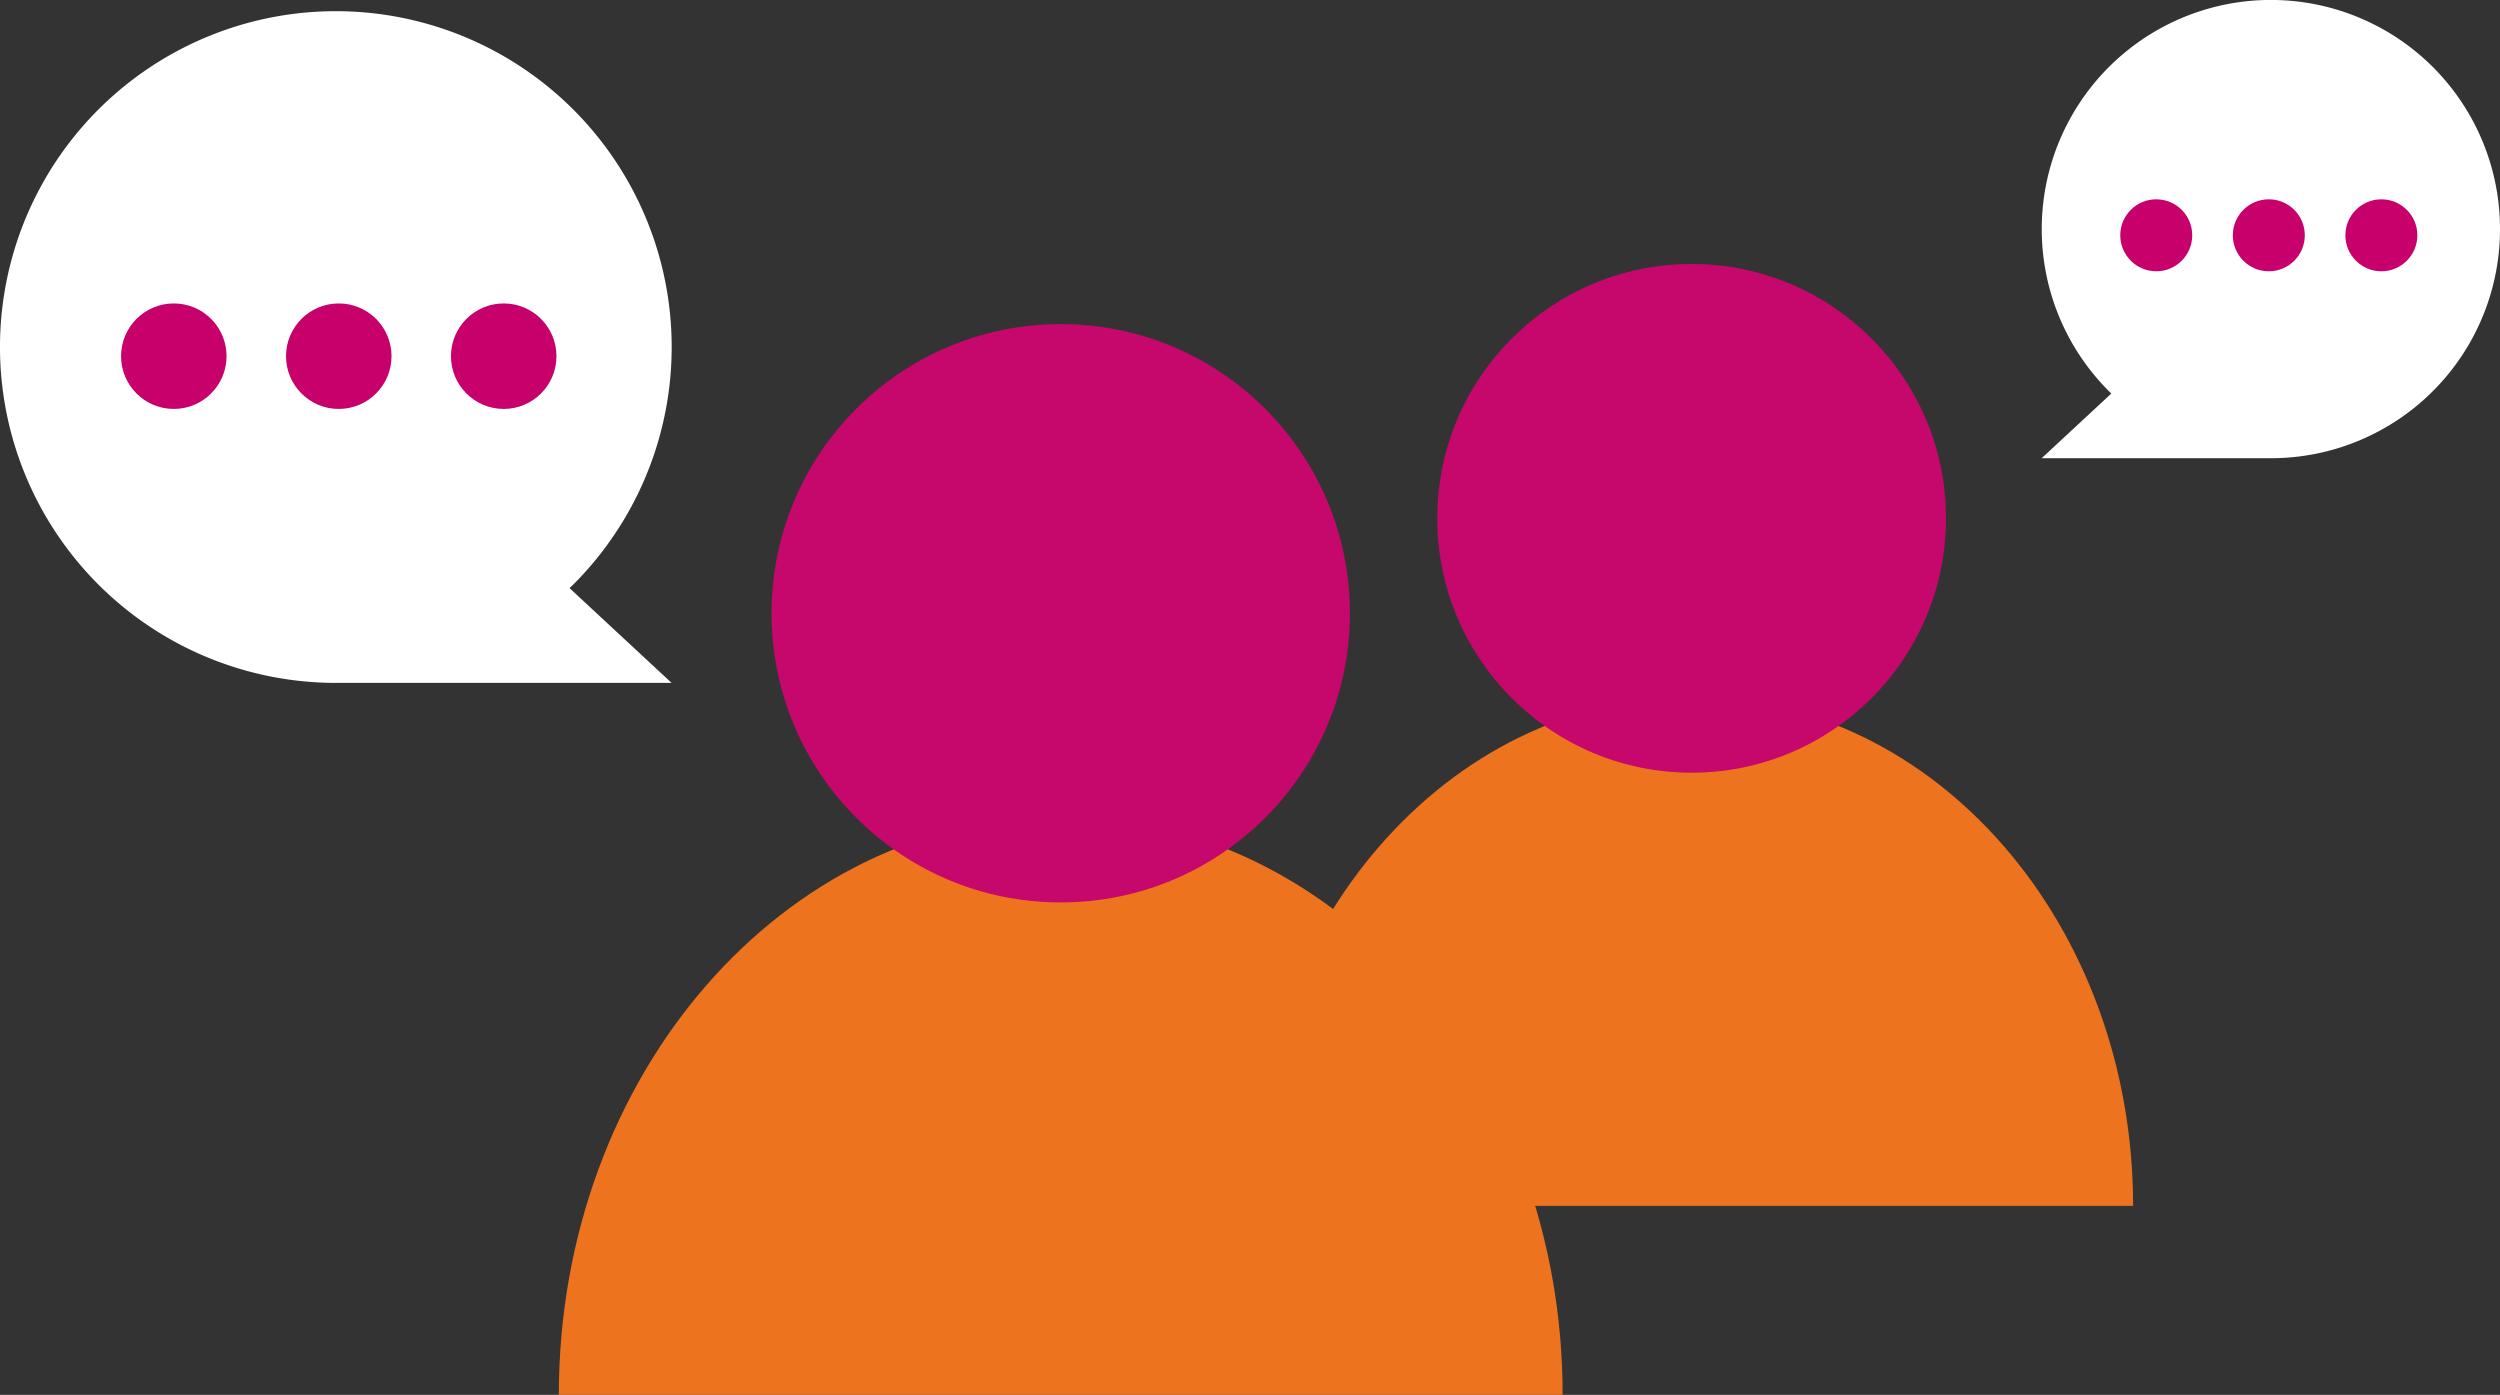
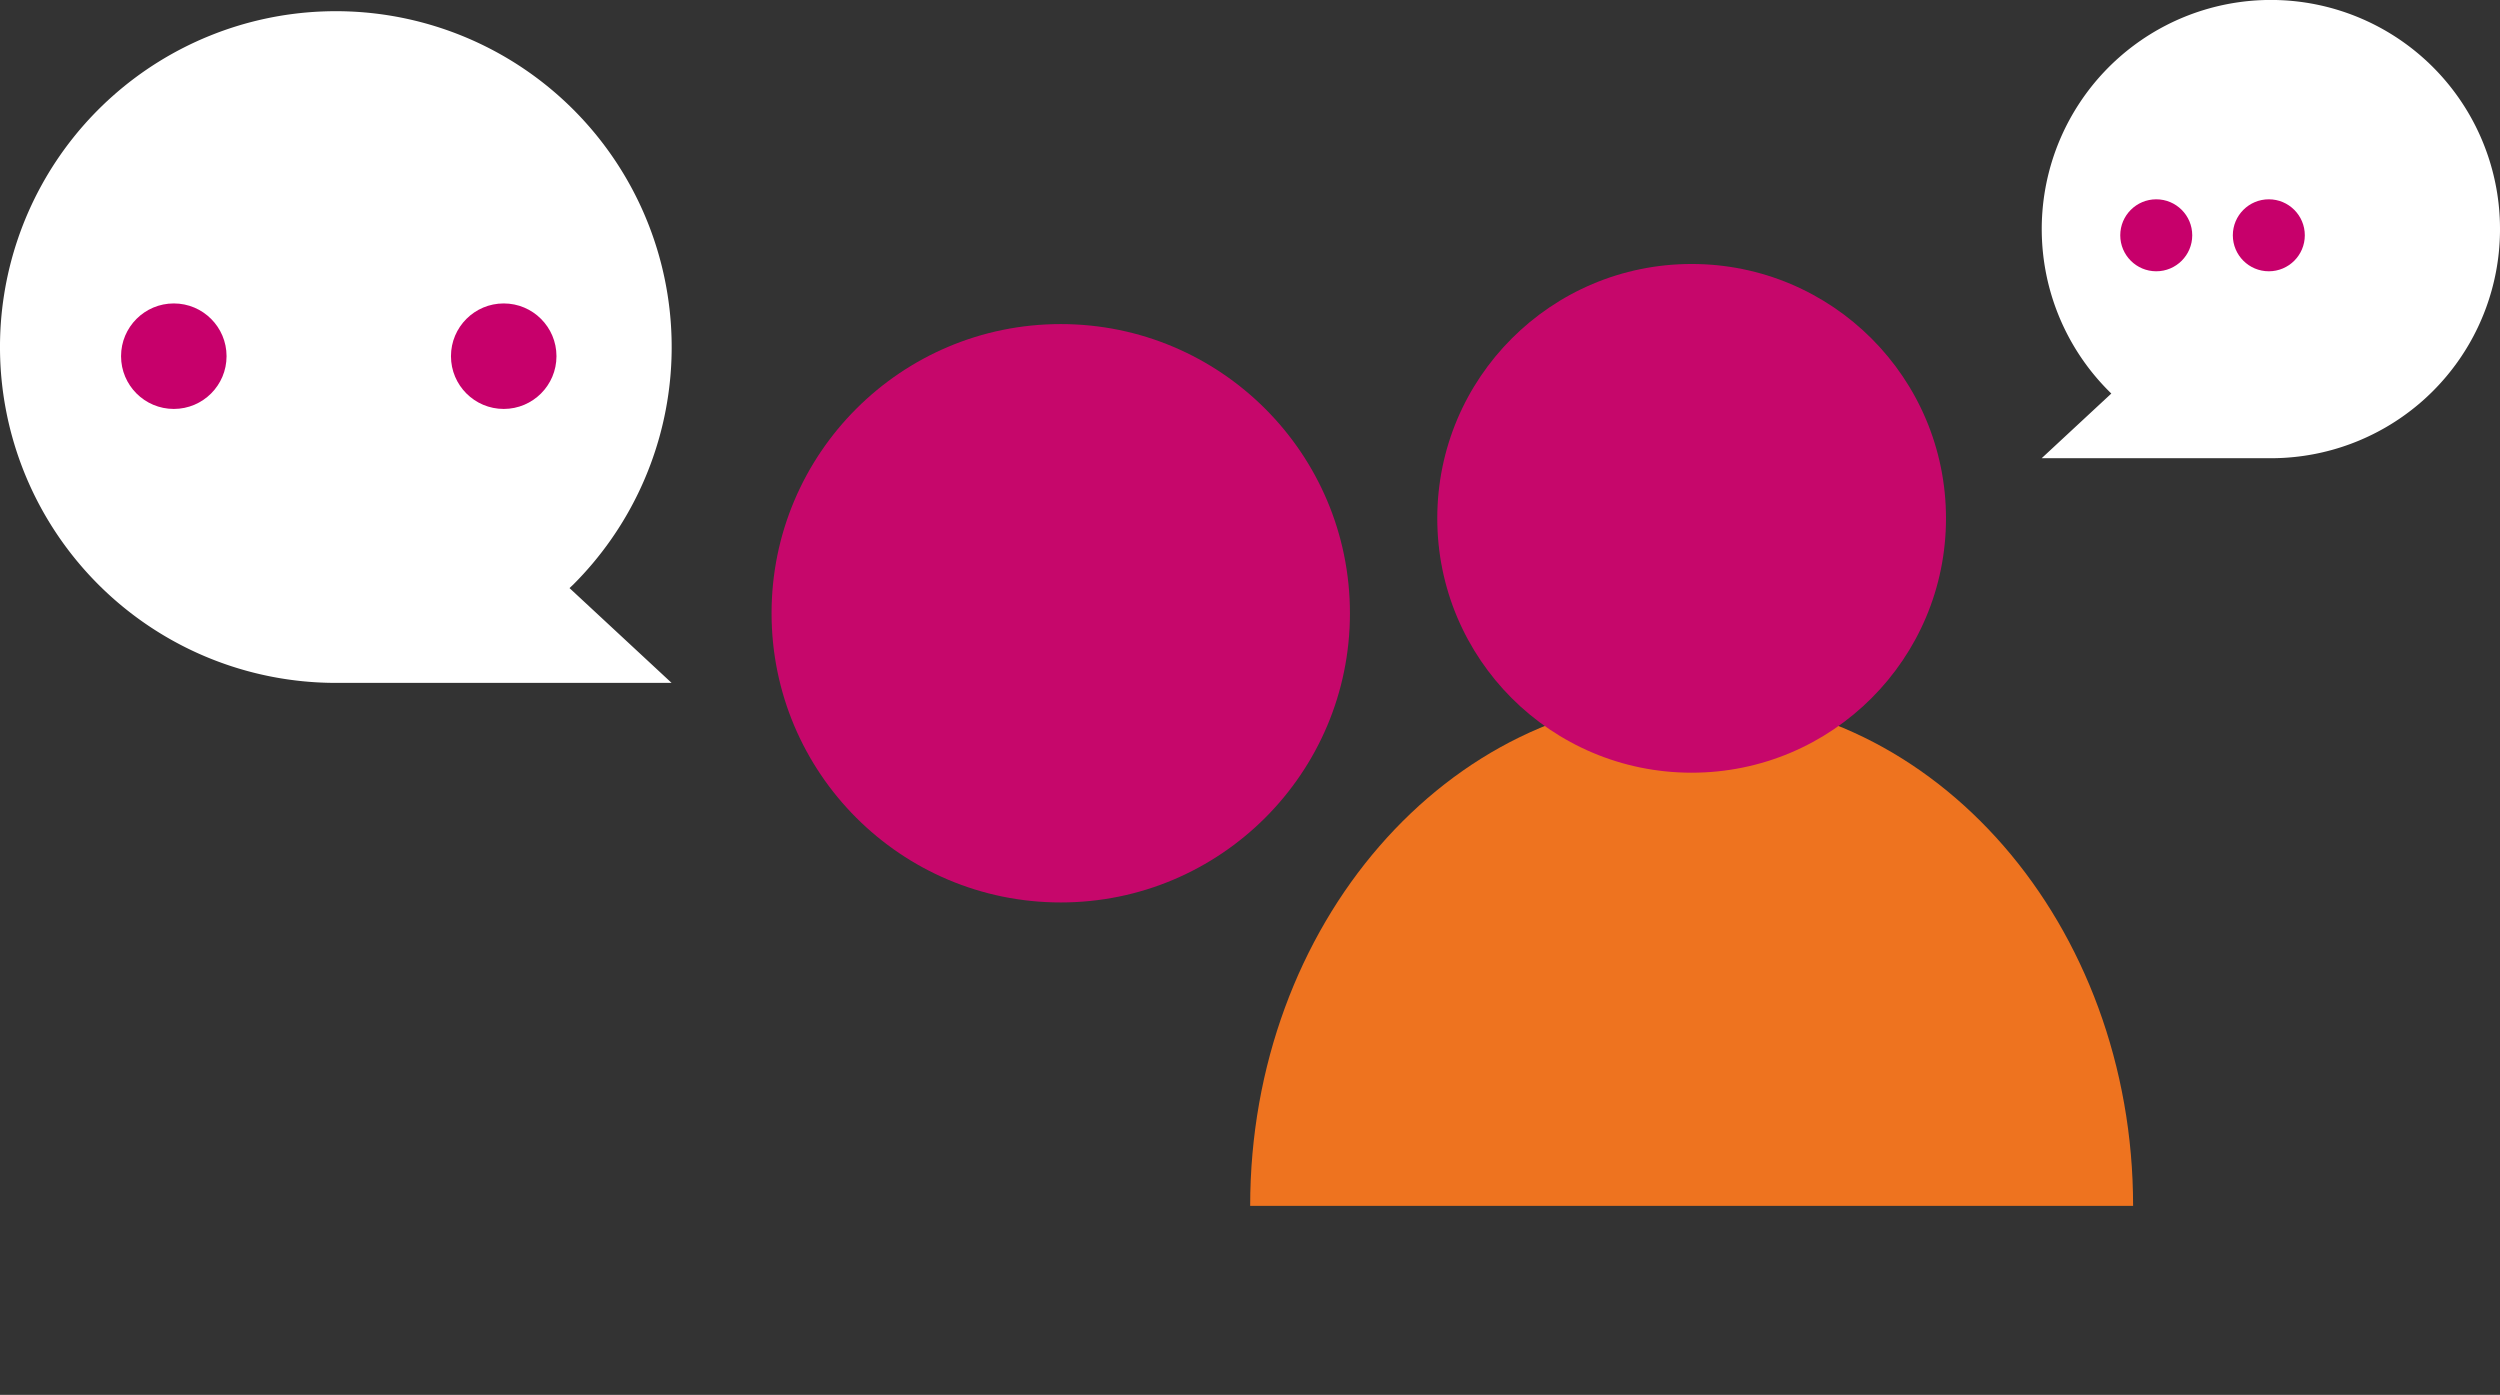
<svg xmlns="http://www.w3.org/2000/svg" width="107.535" height="60" viewBox="0 0 107.535 60">
  <rect x="0" y="0" width="107.535" height="60" fill="#333333" stroke="none" />
  <g id="Icon:_Affiliate" data-name="Icon: Affiliate" transform="translate(-63.268 -55.725)">
    <g id="Group_32" data-name="Group 32" transform="translate(114.15 67.08)">
      <g id="Group_31" data-name="Group 31" transform="translate(0)">
        <line id="Line_7" data-name="Line 7" x1="43.764" transform="translate(0 40.514)" fill="none" />
        <path id="Path_136" data-name="Path 136" d="M191.124,127.727H153.146c0-12.085,8.5-21.882,18.989-21.882S191.124,115.642,191.124,127.727Z" transform="translate(-150.253 -87.213)" fill="#ee731f" />
        <circle id="Ellipse_21" data-name="Ellipse 21" cx="10.941" cy="10.941" r="10.941" transform="translate(10.941)" fill="#c6076b" />
      </g>
    </g>
    <g id="Group_34" data-name="Group 34" transform="translate(84.017 69.665)">
      <g id="Group_33" data-name="Group 33" transform="translate(0 0)">
        <line id="Line_8" data-name="Line 8" x1="49.755" transform="translate(0 46.06)" fill="none" />
-         <path id="Path_137" data-name="Path 137" d="M146.622,139.306H103.445c0-13.74,9.665-24.878,21.588-24.878S146.622,125.566,146.622,139.306Z" transform="translate(-100.156 -93.246)" fill="#ee731f" />
        <circle id="Ellipse_22" data-name="Ellipse 22" cx="12.439" cy="12.439" r="12.439" transform="translate(12.439)" fill="#c6076b" />
      </g>
    </g>
    <g id="Group_35" data-name="Group 35" transform="translate(63.268 56.213)">
      <path id="Path_138" data-name="Path 138" d="M87.924,81.2A14.446,14.446,0,1,0,77.5,85.425v0H92.154l-4.389-4.076Z" transform="translate(-63.268 -56.541)" fill="#fff" />
      <circle id="Ellipse_23" data-name="Ellipse 23" cx="2.269" cy="2.269" r="2.269" transform="translate(5.207 12.564)" fill="#c7006b" />
-       <circle id="Ellipse_24" data-name="Ellipse 24" cx="2.269" cy="2.269" r="2.269" transform="translate(12.303 12.564)" fill="#c7006b" />
      <circle id="Ellipse_25" data-name="Ellipse 25" cx="2.269" cy="2.269" r="2.269" transform="translate(19.398 12.564)" fill="#c7006b" />
    </g>
    <g id="Group_36" data-name="Group 36" transform="translate(151.092 55.725)">
      <path id="Path_139" data-name="Path 139" d="M212.943,72.549a9.856,9.856,0,1,1,7.11,2.885v0h-10l2.995-2.781C213.015,72.62,212.978,72.585,212.943,72.549Z" transform="translate(-210.056 -55.725)" fill="#fff" />
-       <circle id="Ellipse_26" data-name="Ellipse 26" cx="1.548" cy="1.548" r="1.548" transform="translate(13.06 8.573)" fill="#c7006b" />
      <circle id="Ellipse_27" data-name="Ellipse 27" cx="1.548" cy="1.548" r="1.548" transform="translate(8.219 8.573)" fill="#c7006b" />
      <circle id="Ellipse_28" data-name="Ellipse 28" cx="1.548" cy="1.548" r="1.548" transform="translate(3.377 8.573)" fill="#c7006b" />
    </g>
  </g>
</svg>